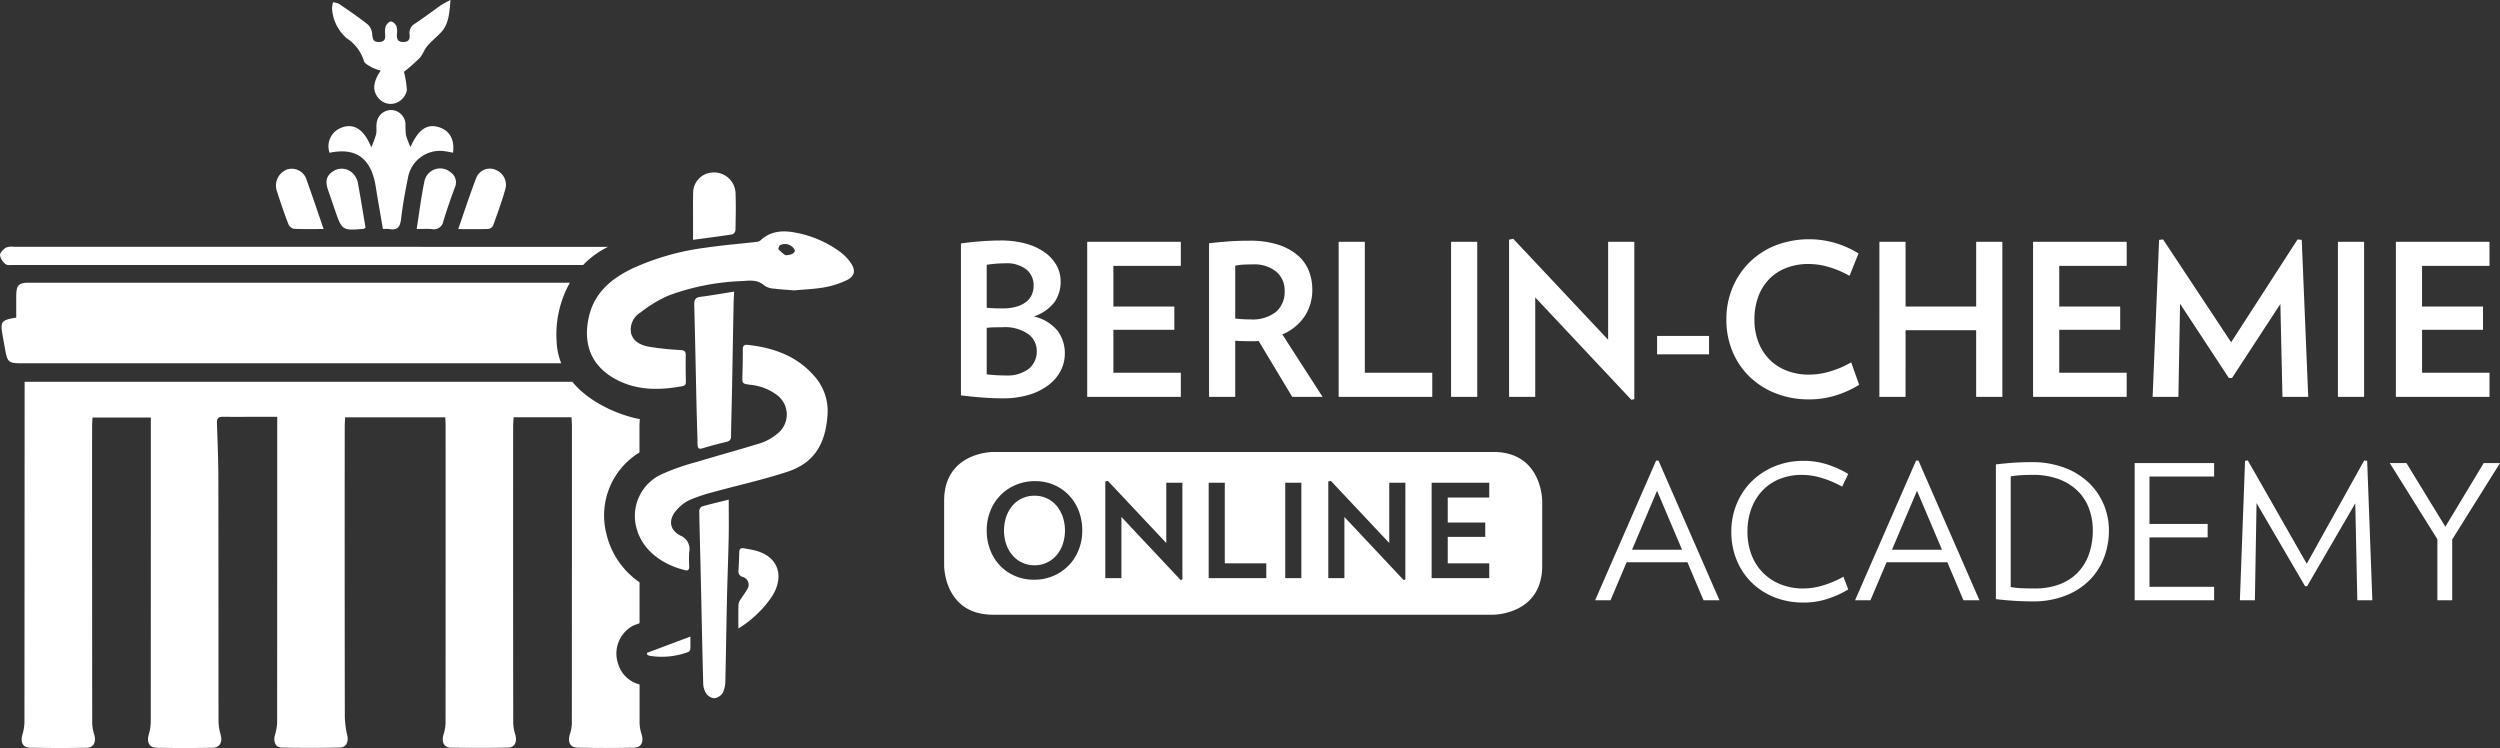
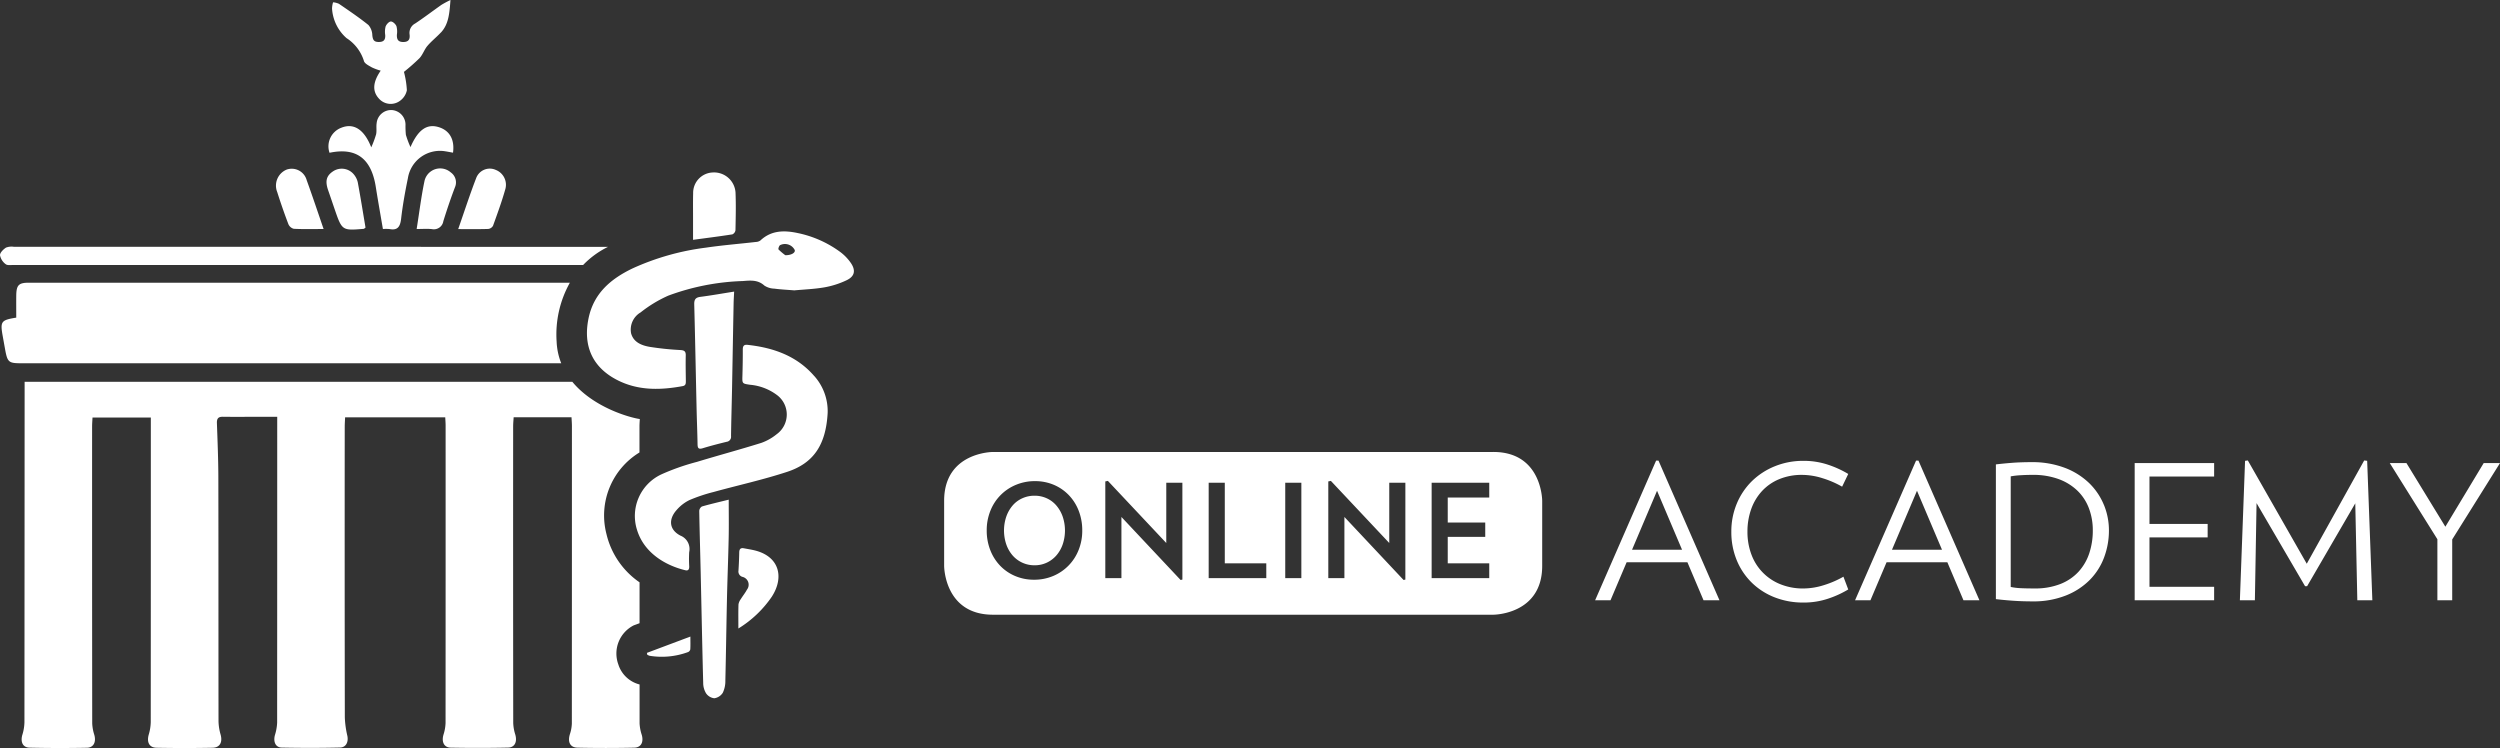
<svg xmlns="http://www.w3.org/2000/svg" width="380" height="113.699" viewBox="0 0 380 113.699">
  <rect x="0" y="0" width="380" height="113.699" fill="#333333" stroke="none" />
  <defs>
    <clipPath id="clip-path">
      <rect id="Rectangle_125" data-name="Rectangle 125" width="380" height="113.699" transform="translate(0 0)" fill="#fff" />
    </clipPath>
  </defs>
  <g id="Group_435" data-name="Group 435" transform="translate(346 269)">
    <g id="Group_434" data-name="Group 434" transform="translate(-346 -269)" clip-path="url(#clip-path)">
      <path id="Path_82" data-name="Path 82" d="M157.013,75.094a4.24,4.24,0,0,0-1.459-1.108,4.383,4.383,0,0,0-1.871-.4,4.446,4.446,0,0,0-1.881.4,4.211,4.211,0,0,0-1.469,1.108,5.263,5.263,0,0,0-.95,1.682,6.585,6.585,0,0,0,0,4.2,5.136,5.136,0,0,0,.95,1.672,4.374,4.374,0,0,0,3.35,1.513,4.3,4.3,0,0,0,1.871-.405,4.411,4.411,0,0,0,1.459-1.108,5.155,5.155,0,0,0,.95-1.672,6.585,6.585,0,0,0,0-4.2,5.282,5.282,0,0,0-.95-1.682" transform="translate(3.569 1.762)" fill="#fff" />
      <path id="Path_83" data-name="Path 83" d="M223.635,67.092H147.573s-7.421,0-7.421,7.421v9.894s0,7.421,7.421,7.421h76.062s7.422,0,7.422-7.421V74.513s0-7.421-7.422-7.421m-63.05,14.916a7.079,7.079,0,0,1-3.868,3.938,7.37,7.37,0,0,1-2.9.564,7.242,7.242,0,0,1-2.87-.564,6.847,6.847,0,0,1-2.282-1.564,7.121,7.121,0,0,1-1.5-2.375,8.088,8.088,0,0,1-.54-2.979,7.882,7.882,0,0,1,.559-3,7.054,7.054,0,0,1,3.879-3.938,7.381,7.381,0,0,1,2.89-.564,7.219,7.219,0,0,1,2.879.564,6.871,6.871,0,0,1,2.273,1.564,7.137,7.137,0,0,1,1.5,2.375,8.14,8.14,0,0,1,.54,3,7.832,7.832,0,0,1-.559,2.979m15.78,4.482-.274.059L167.1,76.972v9.3H164.65V71.57l.392-.08,8.875,9.44V71.767h2.448Zm12.753-.217h-8.757V71.767h2.449v12.25h6.308Zm5.329,0H192V71.767h2.449Zm15.81.217-.274.059-8.992-9.577v9.3h-2.448V71.57l.391-.08,8.875,9.44V71.767h2.449ZM223.01,74.023H216.7v3.8h5.7V80h-5.7v4.018h6.309v2.256h-8.757V71.767h8.757Z" transform="translate(3.357 1.607)" fill="#fff" />
      <path id="Path_84" data-name="Path 84" d="M374.329,68.75h-2.478l-5.829,9.672-5.914-9.672h-2.534l7.237,11.578V89.6h2.254V80.357ZM354.926,89.6l-.788-21.193-.451-.056-8.73,15.7L336,68.353l-.422.056L334.791,89.6h2.28l.254-14.763L344.7,87.468h.309l7.322-12.6.31,14.736Zm-24.049,0V87.554h-9.828V80.043h8.843V78h-8.843V70.8h9.828V68.75H318.8V89.6ZM314.121,75.108a9.806,9.806,0,0,0-2.238-3.313,10.845,10.845,0,0,0-3.689-2.318,13.931,13.931,0,0,0-5.112-.867q-1.577,0-2.887.1t-2.492.242V89.431q1.21.143,2.6.242t2.971.1a13.3,13.3,0,0,0,5.083-.9A10.594,10.594,0,0,0,312,86.487a9.722,9.722,0,0,0,2.169-3.443,11.638,11.638,0,0,0,.718-4.053,10.19,10.19,0,0,0-.761-3.884m-2.224,7.34a7.768,7.768,0,0,1-1.62,2.8,7.462,7.462,0,0,1-2.76,1.878,10.461,10.461,0,0,1-3.957.683q-1.239,0-2.1-.043a9.207,9.207,0,0,1-1.507-.185V70.771a11.478,11.478,0,0,1,1.479-.171q.915-.057,1.845-.056a11.219,11.219,0,0,1,3.957.64,8.138,8.138,0,0,1,2.858,1.763,7.334,7.334,0,0,1,1.747,2.675,9.381,9.381,0,0,1,.591,3.371,10.881,10.881,0,0,1-.534,3.456M295.2,89.6l-9.266-21.221h-.366L276.3,89.6h2.338l2.45-5.775h9.237l2.449,5.775Zm-5.689-7.681h-7.6l3.8-8.961Zm-14.981,4.1a14.592,14.592,0,0,1-2.957,1.281,10.46,10.46,0,0,1-3.126.512,9.107,9.107,0,0,1-3.52-.654,7.719,7.719,0,0,1-4.393-4.537,9.7,9.7,0,0,1-.592-3.428,10.126,10.126,0,0,1,.563-3.428,7.974,7.974,0,0,1,1.634-2.744,7.4,7.4,0,0,1,2.618-1.821,8.9,8.9,0,0,1,3.493-.654,10.432,10.432,0,0,1,3.126.512,14.524,14.524,0,0,1,2.956,1.28l.93-1.934a15.187,15.187,0,0,0-3-1.38,11.561,11.561,0,0,0-3.816-.611,11.366,11.366,0,0,0-4.351.825,10.7,10.7,0,0,0-3.478,2.261,10.345,10.345,0,0,0-2.295,3.414,10.935,10.935,0,0,0-.83,4.281,11.172,11.172,0,0,0,.816,4.31,10.148,10.148,0,0,0,2.281,3.414,10.348,10.348,0,0,0,3.464,2.232,11.757,11.757,0,0,0,4.393.8,11.561,11.561,0,0,0,3.816-.611,15.129,15.129,0,0,0,3-1.379ZM255.687,89.6l-9.266-21.221h-.366L236.79,89.6h2.338l2.45-5.775h9.237l2.449,5.775ZM250,81.921h-7.6l3.8-8.961Z" transform="translate(5.671 1.637)" fill="#fff" />
-       <path id="Path_85" data-name="Path 85" d="M374.989,59.471V55.805H364.737V49.277H374V45.74h-9.264V39.565h10.252V35.9h-14.23V59.471ZM355.927,35.9h-3.98V59.47h3.98Zm-8.493,23.571-.987-23.86-.636-.065L335.719,51.174,325.373,35.546l-.605.065-.987,23.86H327.7l.255-14.149,7.417,11.287h.477L343.2,45.354l.318,14.117Zm-27.593,0V55.805H309.59V49.277h9.264V45.74H309.59V39.565h10.252V35.9H305.611V59.471Zm-18.9,0V35.9h-3.979v9.84H286.23V35.9h-3.979V59.471h3.979V49.341h10.729v10.13Zm-22.977-5.242a14.593,14.593,0,0,1-3.12,1.351,11.122,11.122,0,0,1-3.247.514,9.3,9.3,0,0,1-3.453-.61,7.415,7.415,0,0,1-2.626-1.72,7.655,7.655,0,0,1-1.673-2.653,9.5,9.5,0,0,1-.589-3.409,9.869,9.869,0,0,1,.573-3.425,7.544,7.544,0,0,1,1.639-2.668,7.279,7.279,0,0,1,2.6-1.72,9.181,9.181,0,0,1,3.438-.611,10.8,10.8,0,0,1,3.182.5,14.736,14.736,0,0,1,3.024,1.3l1.369-3.408a15.13,15.13,0,0,0-3.407-1.544,14.246,14.246,0,0,0-9.152.306,11.843,11.843,0,0,0-3.979,2.556,11.725,11.725,0,0,0-2.61,3.875,12.361,12.361,0,0,0-.94,4.84,12.5,12.5,0,0,0,.924,4.856,11.4,11.4,0,0,0,2.595,3.843,11.982,11.982,0,0,0,3.98,2.54,13.645,13.645,0,0,0,5.077.916,13.4,13.4,0,0,0,4.171-.643,15.061,15.061,0,0,0,3.437-1.576Zm-21.608-4.02h-7.894v2.8h7.894ZM245,59.824V35.9h-3.98V50.789L226.6,35.45l-.638.128V59.471h3.979V44.357L244.55,59.92ZM221.125,35.9h-3.979V59.47h3.979Zm-6.837,23.571V55.805H204.038V35.9h-3.979V59.471Zm-16.674,0L191.5,49.984a7.6,7.6,0,0,0,3.376-2.733,7.193,7.193,0,0,0,1.176-4.084,7.593,7.593,0,0,0-.557-2.926,6.115,6.115,0,0,0-1.735-2.348,8.658,8.658,0,0,0-2.977-1.575,14.034,14.034,0,0,0-4.281-.58q-1.785,0-3.263.113t-2.88.273V59.471h3.979V50.95c.381.021.768.037,1.161.048s.78.015,1.162.015h.638a5.99,5.99,0,0,0,.6-.032l5.1,8.49Zm-7.067-12.927a5.748,5.748,0,0,1-3.915,1.158c-.383,0-.77-.011-1.163-.033s-.77-.053-1.129-.1V39.534a8.033,8.033,0,0,1,1.273-.161c.446-.021.912-.032,1.4-.032a5.252,5.252,0,0,1,3.564,1.109,3.674,3.674,0,0,1,1.273,2.91,4.037,4.037,0,0,1-1.3,3.183M176.07,59.471V55.805H165.819V49.277h9.264V45.74h-9.264V39.565H176.07V35.9H161.84V59.471Zm-18.7-10a6.528,6.528,0,0,0-3.644-2.219,6.545,6.545,0,0,0,3.136-2.171,5.423,5.423,0,0,0,.938-3.2,4.95,4.95,0,0,0-.572-2.3,5.89,5.89,0,0,0-1.719-1.977,8.975,8.975,0,0,0-2.865-1.383,14.081,14.081,0,0,0-4.012-.514q-1.431,0-3.057.129t-2.928.322V59.246q1.528.194,3.168.322t3.135.129a13.622,13.622,0,0,0,4.122-.563,9.185,9.185,0,0,0,2.961-1.511,6.383,6.383,0,0,0,1.8-2.171,5.653,5.653,0,0,0,.605-2.54,5.727,5.727,0,0,0-1.067-3.44m-3.947-5.547a2.87,2.87,0,0,1-.844,1.094,4.288,4.288,0,0,1-1.48.739,7.624,7.624,0,0,1-2.181.273,22.562,22.562,0,0,1-2.356-.1V39.4q.605-.1,1.322-.161t1.448-.063a4.868,4.868,0,0,1,3.28.948,3.086,3.086,0,0,1,1.082,2.428,3.415,3.415,0,0,1-.271,1.367m-.444,11.271a5.367,5.367,0,0,1-3.582,1.029q-.829,0-1.529-.048t-1.306-.113V48.988a8.893,8.893,0,0,1,1.1-.081c.455-.01.9-.015,1.32-.015a6.192,6.192,0,0,1,3.884,1.029,3.151,3.151,0,0,1,1.306,2.572,3.4,3.4,0,0,1-1.193,2.7" transform="translate(3.416 0.849)" fill="#fff" />
      <path id="Path_86" data-name="Path 86" d="M3.4,111.677c-.314,1.094.052,1.941,1.087,1.966q4.367.1,8.736.013c1.02-.019,1.419-.894,1.111-1.962a6.542,6.542,0,0,1-.317-1.764Q13.991,87.38,14,64.83c0-.459.042-.918.062-1.362h8.864v11.91q0,17.19-.012,34.38a7.132,7.132,0,0,1-.306,1.9c-.326,1.157.076,1.983,1.193,2q4.244.083,8.492,0c1.127-.019,1.553-.831,1.247-1.971a7.98,7.98,0,0,1-.325-2.023c-.019-12.331,0-24.663-.026-36.994-.005-2.782-.119-5.563-.218-8.344-.027-.755.24-.987.928-.977,2.045.029,4.092,0,6.138,0,.672,0,1.342,0,2.1,0v1.389q0,22.55-.011,45.1a7.394,7.394,0,0,1-.336,1.893c-.277,1.018.09,1.884,1.039,1.9q4.428.094,8.857-.007c.91-.019,1.3-.833,1.116-1.761a14.546,14.546,0,0,1-.389-2.8q-.037-22.091-.014-44.183c0-.465.036-.931.057-1.443H67.678c.023.472.055.857.055,1.241q.006,22.615-.008,45.23a6.557,6.557,0,0,1-.317,1.767c-.313,1.085.073,1.947,1.092,1.966q4.367.084,8.736-.009c1.02-.023,1.4-.88,1.091-1.967a6.554,6.554,0,0,1-.316-1.765q-.028-22.55-.012-45.1c0-.458.049-.914.076-1.378h8.795c.024.493.062.916.062,1.339q0,22.615-.011,45.23a5.848,5.848,0,0,1-.306,1.635c-.349,1.165.041,1.994,1.166,2.018q4.305.094,8.613,0c1.063-.024,1.463-.851,1.156-1.933a6.622,6.622,0,0,1-.335-1.758c0-1.971,0-3.943,0-5.914a4.558,4.558,0,0,1-3.235-3.065,4.8,4.8,0,0,1,2.351-5.922c.175-.062.53-.194.881-.324q0-3.109,0-6.215a12.332,12.332,0,0,1-5.029-7.335A11.215,11.215,0,0,1,97.2,68.774q0-1.96,0-3.918c0-.375.028-.762.05-1.161-1.665-.249-7.08-1.808-10.26-5.666H3.742v1.424q-.008,25.163-.027,50.328a7.006,7.006,0,0,1-.313,1.9M.446,51.27c.1.555.2,1.112.3,1.668.381,2.145.528,2.279,2.545,2.279l37.259,0q22.378,0,44.757,0a10,10,0,0,1-.7-3.291,16.114,16.114,0,0,1,2.013-8.954H54.709l-50.329,0c-1.537,0-1.892.362-1.909,1.97-.011,1.121,0,2.241,0,3.336-2.355.387-2.47.57-2.022,3M92.426,37.522q-45.155-.006-90.308-.007a2.368,2.368,0,0,0-1.205.121c-.4.258-.926.772-.912,1.157A2.194,2.194,0,0,0,.858,40.15c.271.22.788.126,1.2.126q29.035.006,58.071,0H88.639a13.344,13.344,0,0,1,3.787-2.755M49.19,34.814c-.909-2.636-1.706-5.04-2.57-7.417a2.354,2.354,0,0,0-3.059-1.614,2.63,2.63,0,0,0-1.427,3.4q.78,2.468,1.7,4.884a1.219,1.219,0,0,0,.82.71c1.423.073,2.853.033,4.538.033m.693-5.876c.326.935.641,1.874.963,2.81,1.141,3.315,1.142,3.315,4.451,3.039.035,0,.068-.046.26-.186-.385-2.29-.751-4.592-1.177-6.883a2.9,2.9,0,0,0-.626-1.236,2.378,2.378,0,0,0-3.136-.434c-1.021.678-1.224,1.487-.735,2.891m17.142-24C68.205,3.668,68.314,2.04,68.473,0a15.638,15.638,0,0,0-1.38.741c-1.332.936-2.63,1.93-3.983,2.828a1.615,1.615,0,0,0-.851,1.69c.084.731-.172,1.124-.956,1.126s-1.006-.38-.974-1.12a3.152,3.152,0,0,0-.069-1.287c-.138-.325-.56-.719-.848-.711s-.675.429-.8.763a3.218,3.218,0,0,0-.058,1.29c.046.8-.289,1.072-1.023,1.061-.706-.011-.873-.347-.939-1.036A2.465,2.465,0,0,0,56,3.8C54.563,2.647,53.038,1.62,51.524.581a2.712,2.712,0,0,0-.893-.233,3.38,3.38,0,0,0-.16.953,6.514,6.514,0,0,0,2.2,4.492,6.379,6.379,0,0,1,2.642,3.46c.094.413.754.725,1.2.986a8.1,8.1,0,0,0,1.355.5c-1.232,1.785-1.283,3.157-.259,4.26a2.379,2.379,0,0,0,3.255.275,2.609,2.609,0,0,0,.98-1.554,13.669,13.669,0,0,0-.445-2.794,30.259,30.259,0,0,0,2.36-2.079c.493-.523.733-1.308,1.2-1.862.63-.74,1.4-1.342,2.061-2.052m1.839,18.273c.267-2-.518-3.368-2.165-3.879-1.759-.546-3.125.327-4.3,3.031a13.927,13.927,0,0,1-.7-1.867,13.089,13.089,0,0,1-.056-1.561,2.237,2.237,0,0,0-2.045-2.2,2.211,2.211,0,0,0-2.343,2c-.085.551.033,1.143-.08,1.682a15.153,15.153,0,0,1-.74,1.983c-1.1-2.8-2.718-3.726-4.566-2.972a3.018,3.018,0,0,0-1.776,3.8c4.051-.853,6.351.854,7.032,5.186.335,2.129.717,4.249,1.082,6.4a6.061,6.061,0,0,1,1,.007c1.2.236,1.625-.318,1.768-1.569.239-2.069.611-4.128,1.031-6.165A4.932,4.932,0,0,1,67.7,23c.388.061.774.138,1.161.208m.287,5.27a1.855,1.855,0,0,0-.634-2.275,2.441,2.441,0,0,0-4.007,1.391c-.481,2.314-.771,4.673-1.175,7.216.871,0,1.6-.06,2.322.015a1.454,1.454,0,0,0,1.734-1.21c.539-1.729,1.118-3.448,1.76-5.136m7.65.316a2.425,2.425,0,0,0-1.42-2.959,2.207,2.207,0,0,0-3,1.236c-.957,2.48-1.779,5.019-2.732,7.751,1.708,0,3.137.025,4.566-.023a.961.961,0,0,0,.729-.486c.659-1.824,1.327-3.65,1.856-5.519" transform="translate(0 0)" fill="#fff" />
      <path id="Path_87" data-name="Path 87" d="M96.241,98.625l6.611-2.48c0,.708.023,1.327-.015,1.943a.59.59,0,0,1-.34.415,11.526,11.526,0,0,1-5.831.566,1.932,1.932,0,0,1-.366-.158l-.058-.287m19.011-8.58c1.9-2.972,1.092-6.122-2.7-7.015-.515-.122-1.039-.2-1.559-.3s-.709.125-.717.631q-.025,1.381-.115,2.761a.841.841,0,0,0,.6.948,1.226,1.226,0,0,1,.678,1.96c-.257.493-.621.927-.91,1.4a1.892,1.892,0,0,0-.366.815c-.041,1.193-.017,2.387-.017,3.674a16.745,16.745,0,0,0,5.11-4.876m-12-54.2c0-1.213,0-2.35,0-3.488,0-1.2-.018-2.4.014-3.6a3.1,3.1,0,0,1,2.946-3.15,3.274,3.274,0,0,1,3.494,3.006c.082,1.922.032,3.851-.006,5.776a.822.822,0,0,1-.471.625c-1.92.3-3.849.544-5.977.83m1.356,40.529a.852.852,0,0,0-.415.675c.051,3.074.147,6.147.217,9.221.128,5.645.236,11.291.385,16.935a3.035,3.035,0,0,0,.438,1.575,1.752,1.752,0,0,0,1.251.747,1.845,1.845,0,0,0,1.286-.832,4.1,4.1,0,0,0,.392-1.852c.1-4.191.155-8.385.248-12.577.068-3.045.194-6.089.257-9.136.039-1.867.007-3.735.007-5.79-1.43.354-2.76.66-4.067,1.035m4.891-32.66c-.034.722-.072,1.271-.082,1.82q-.121,6.417-.235,12.835c-.047,2.433-.123,4.865-.155,7.3a.769.769,0,0,1-.672.876c-1.221.3-2.44.611-3.641.98-.664.2-.768-.061-.777-.634-.028-1.7-.1-3.41-.14-5.115-.121-5.369-.222-10.737-.363-16.106-.018-.725.175-1.06.931-1.157,1.677-.217,3.345-.514,5.135-.8m12.177,12.839c-2.669-3.084-6.223-4.314-10.143-4.746-.568-.063-.723.2-.721.728.005,1.315-.018,2.63-.055,3.943-.036,1.23-.049,1.221,1.188,1.4a7.977,7.977,0,0,1,4.09,1.58,3.688,3.688,0,0,1-.075,5.936,7.847,7.847,0,0,1-2.321,1.312c-3.247,1.017-6.538,1.9-9.793,2.89a34.2,34.2,0,0,0-5.434,1.911,6.974,6.974,0,0,0-3.687,8.39c1.052,3.518,4.321,5.445,7.362,6.173.458.11.59-.165.583-.573a19.122,19.122,0,0,1-.006-2.18,2.19,2.19,0,0,0-1.319-2.507c-1.7-.871-1.882-2.442-.6-3.887a6.12,6.12,0,0,1,1.966-1.522,24.724,24.724,0,0,1,3.638-1.221c3.736-1.031,7.537-1.861,11.214-3.07,4.057-1.334,5.88-4.145,6.148-8.94a8.021,8.021,0,0,0-2.032-5.623m-4.406-18.365c.959.015,1.554-.4,1.436-.784a1.665,1.665,0,0,0-2.246-.734c-.157.129-.293.567-.214.651a9.183,9.183,0,0,0,1.024.867m1.408,5.348c-1.147-.094-2.125-.138-3.091-.267a2.881,2.881,0,0,1-1.5-.466c-1-.915-2.152-.772-3.306-.686a35.678,35.678,0,0,0-11.3,2.219,19.474,19.474,0,0,0-4.2,2.545,3.029,3.029,0,0,0-1.45,3.18c.367,1.364,1.6,1.845,2.83,2.058a43.643,43.643,0,0,0,4.654.483c.61.04.84.2.824.827-.031,1.286,0,2.574.014,3.861,0,.377.013.711-.5.8-3.42.628-6.785.7-9.98-.953-3.711-1.92-5.163-5.159-4.318-9.316.782-3.851,3.393-6.035,6.7-7.627a38.435,38.435,0,0,1,11.17-3.157c2.512-.372,5.048-.572,7.573-.862a1.255,1.255,0,0,0,.691-.229c1.662-1.565,3.648-1.558,5.676-1.124a16.553,16.553,0,0,1,6.464,2.881,7.111,7.111,0,0,1,1.613,1.678c.771,1.135.569,2.036-.659,2.615a13.2,13.2,0,0,1-3.326,1.071c-1.563.273-3.163.33-4.587.464" transform="translate(2.087 0.613)" fill="#fff" />
    </g>
  </g>
</svg>